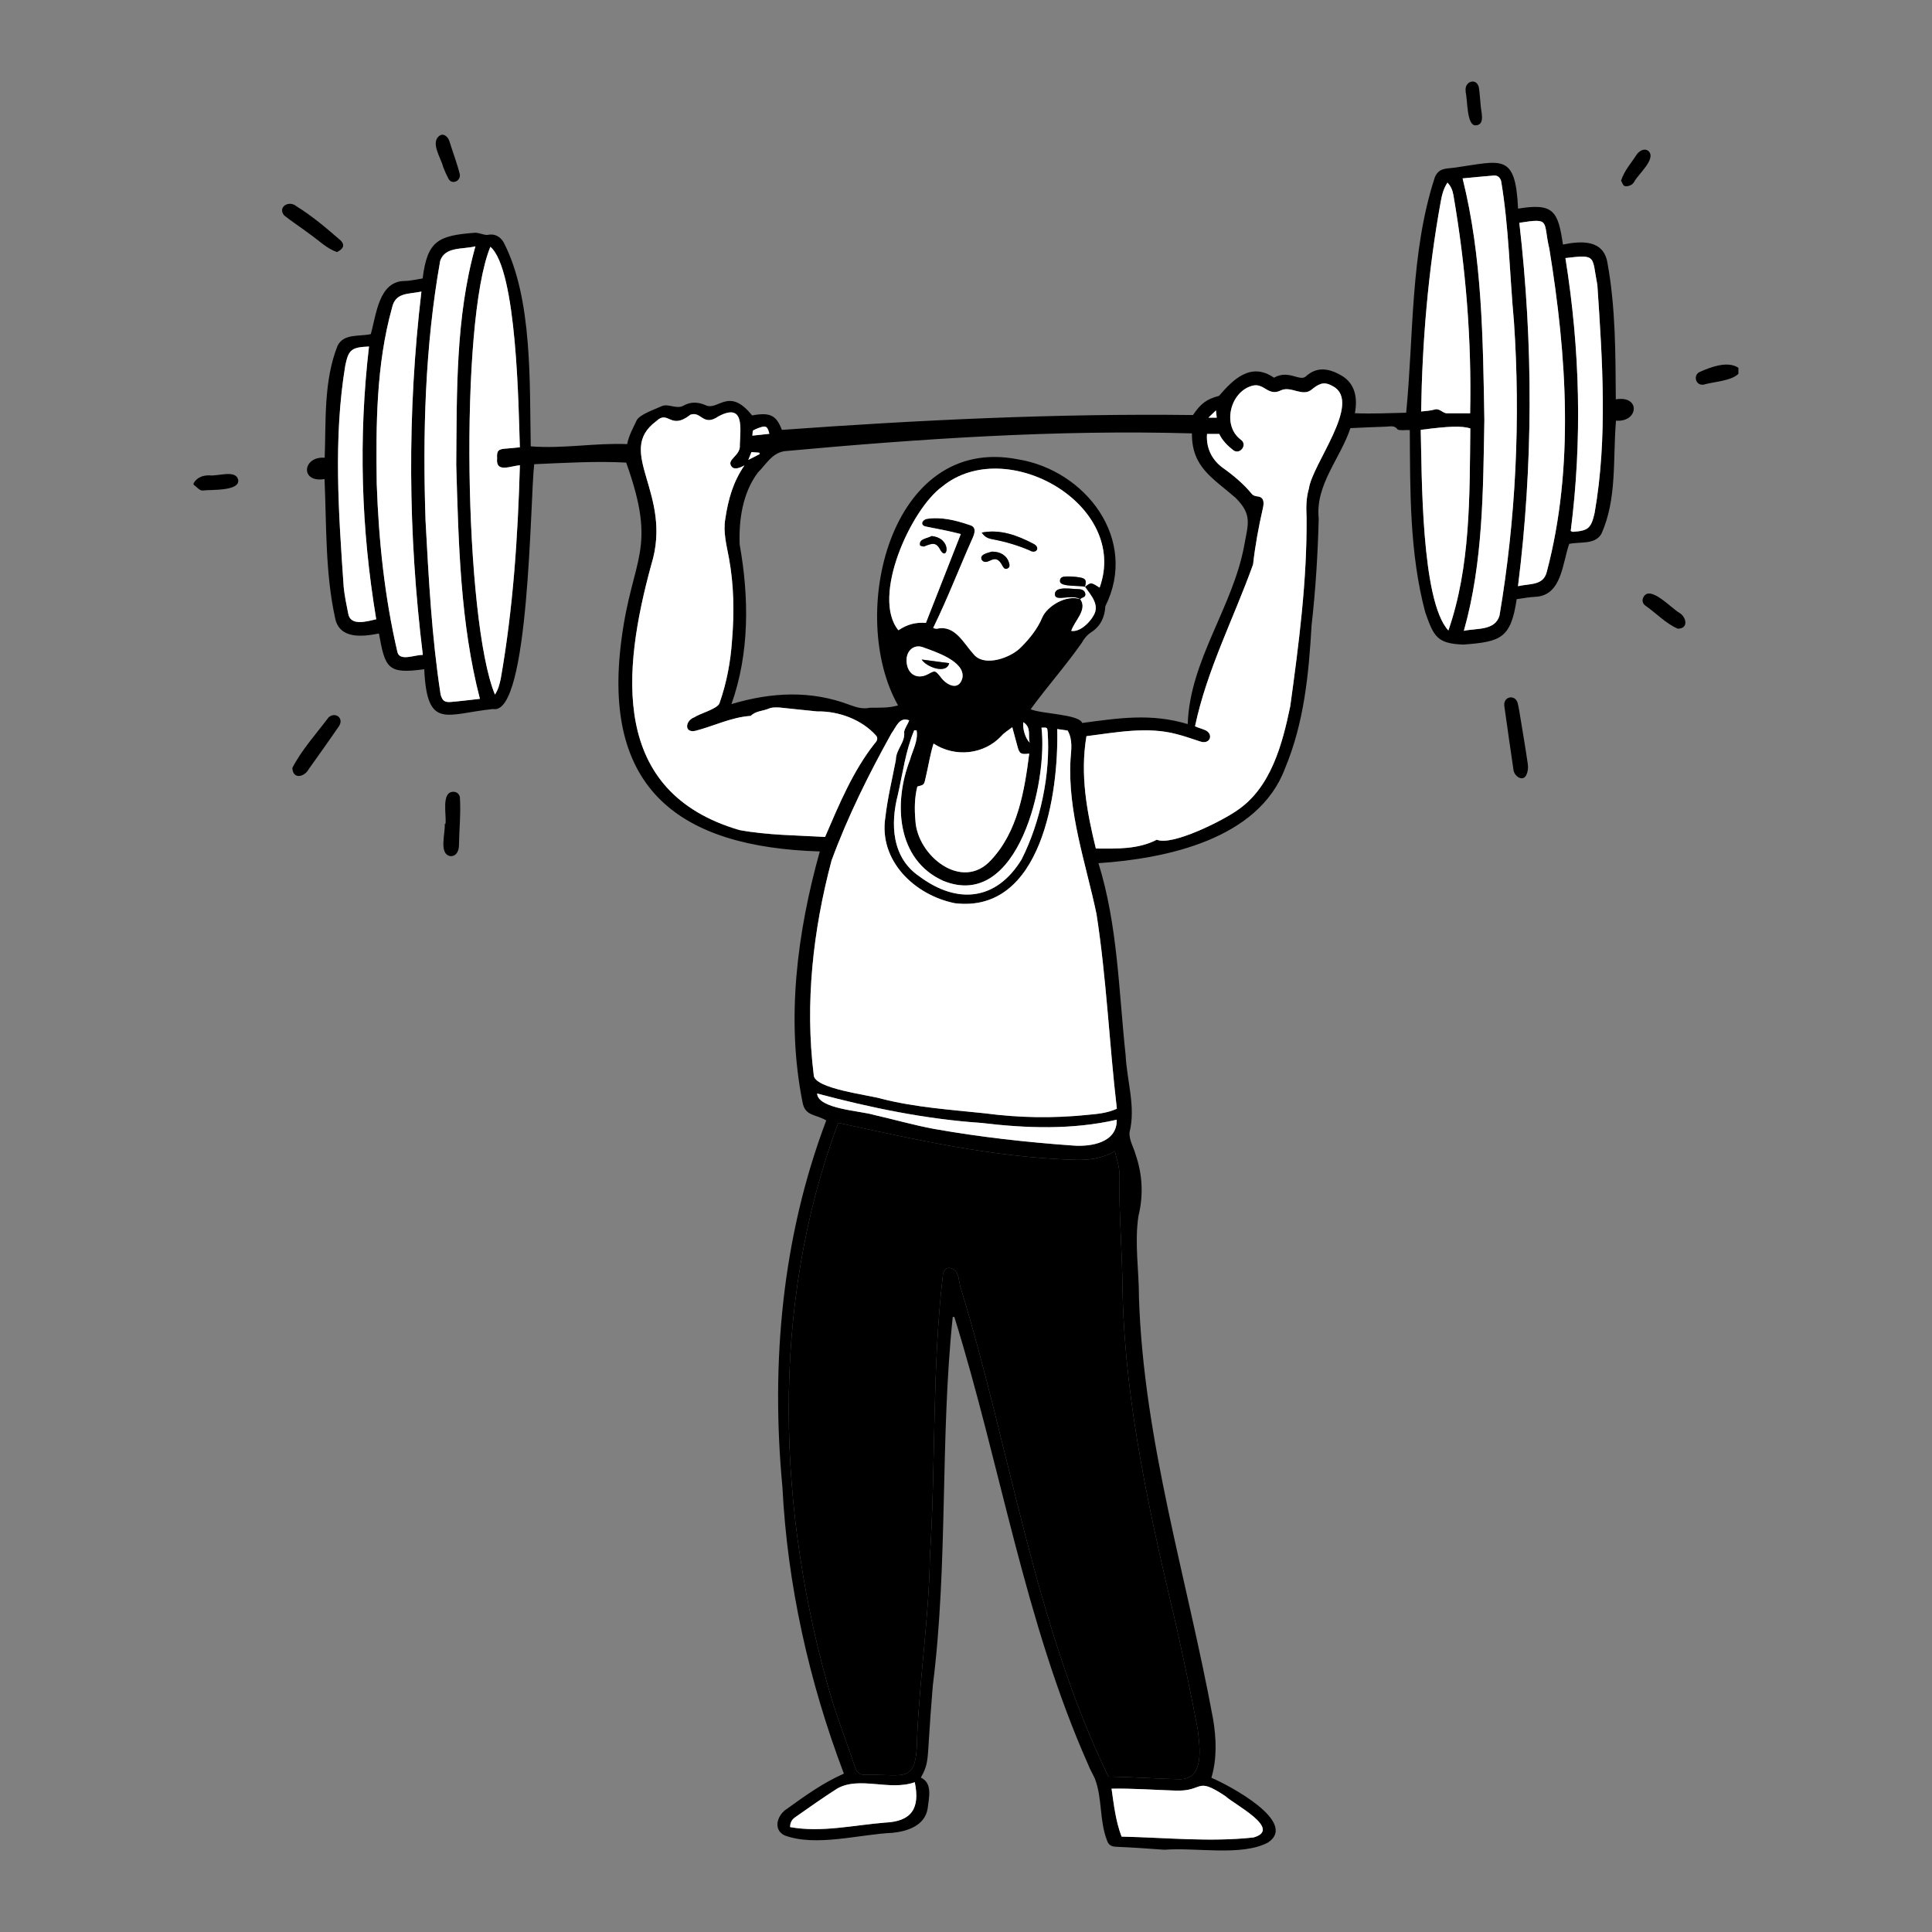
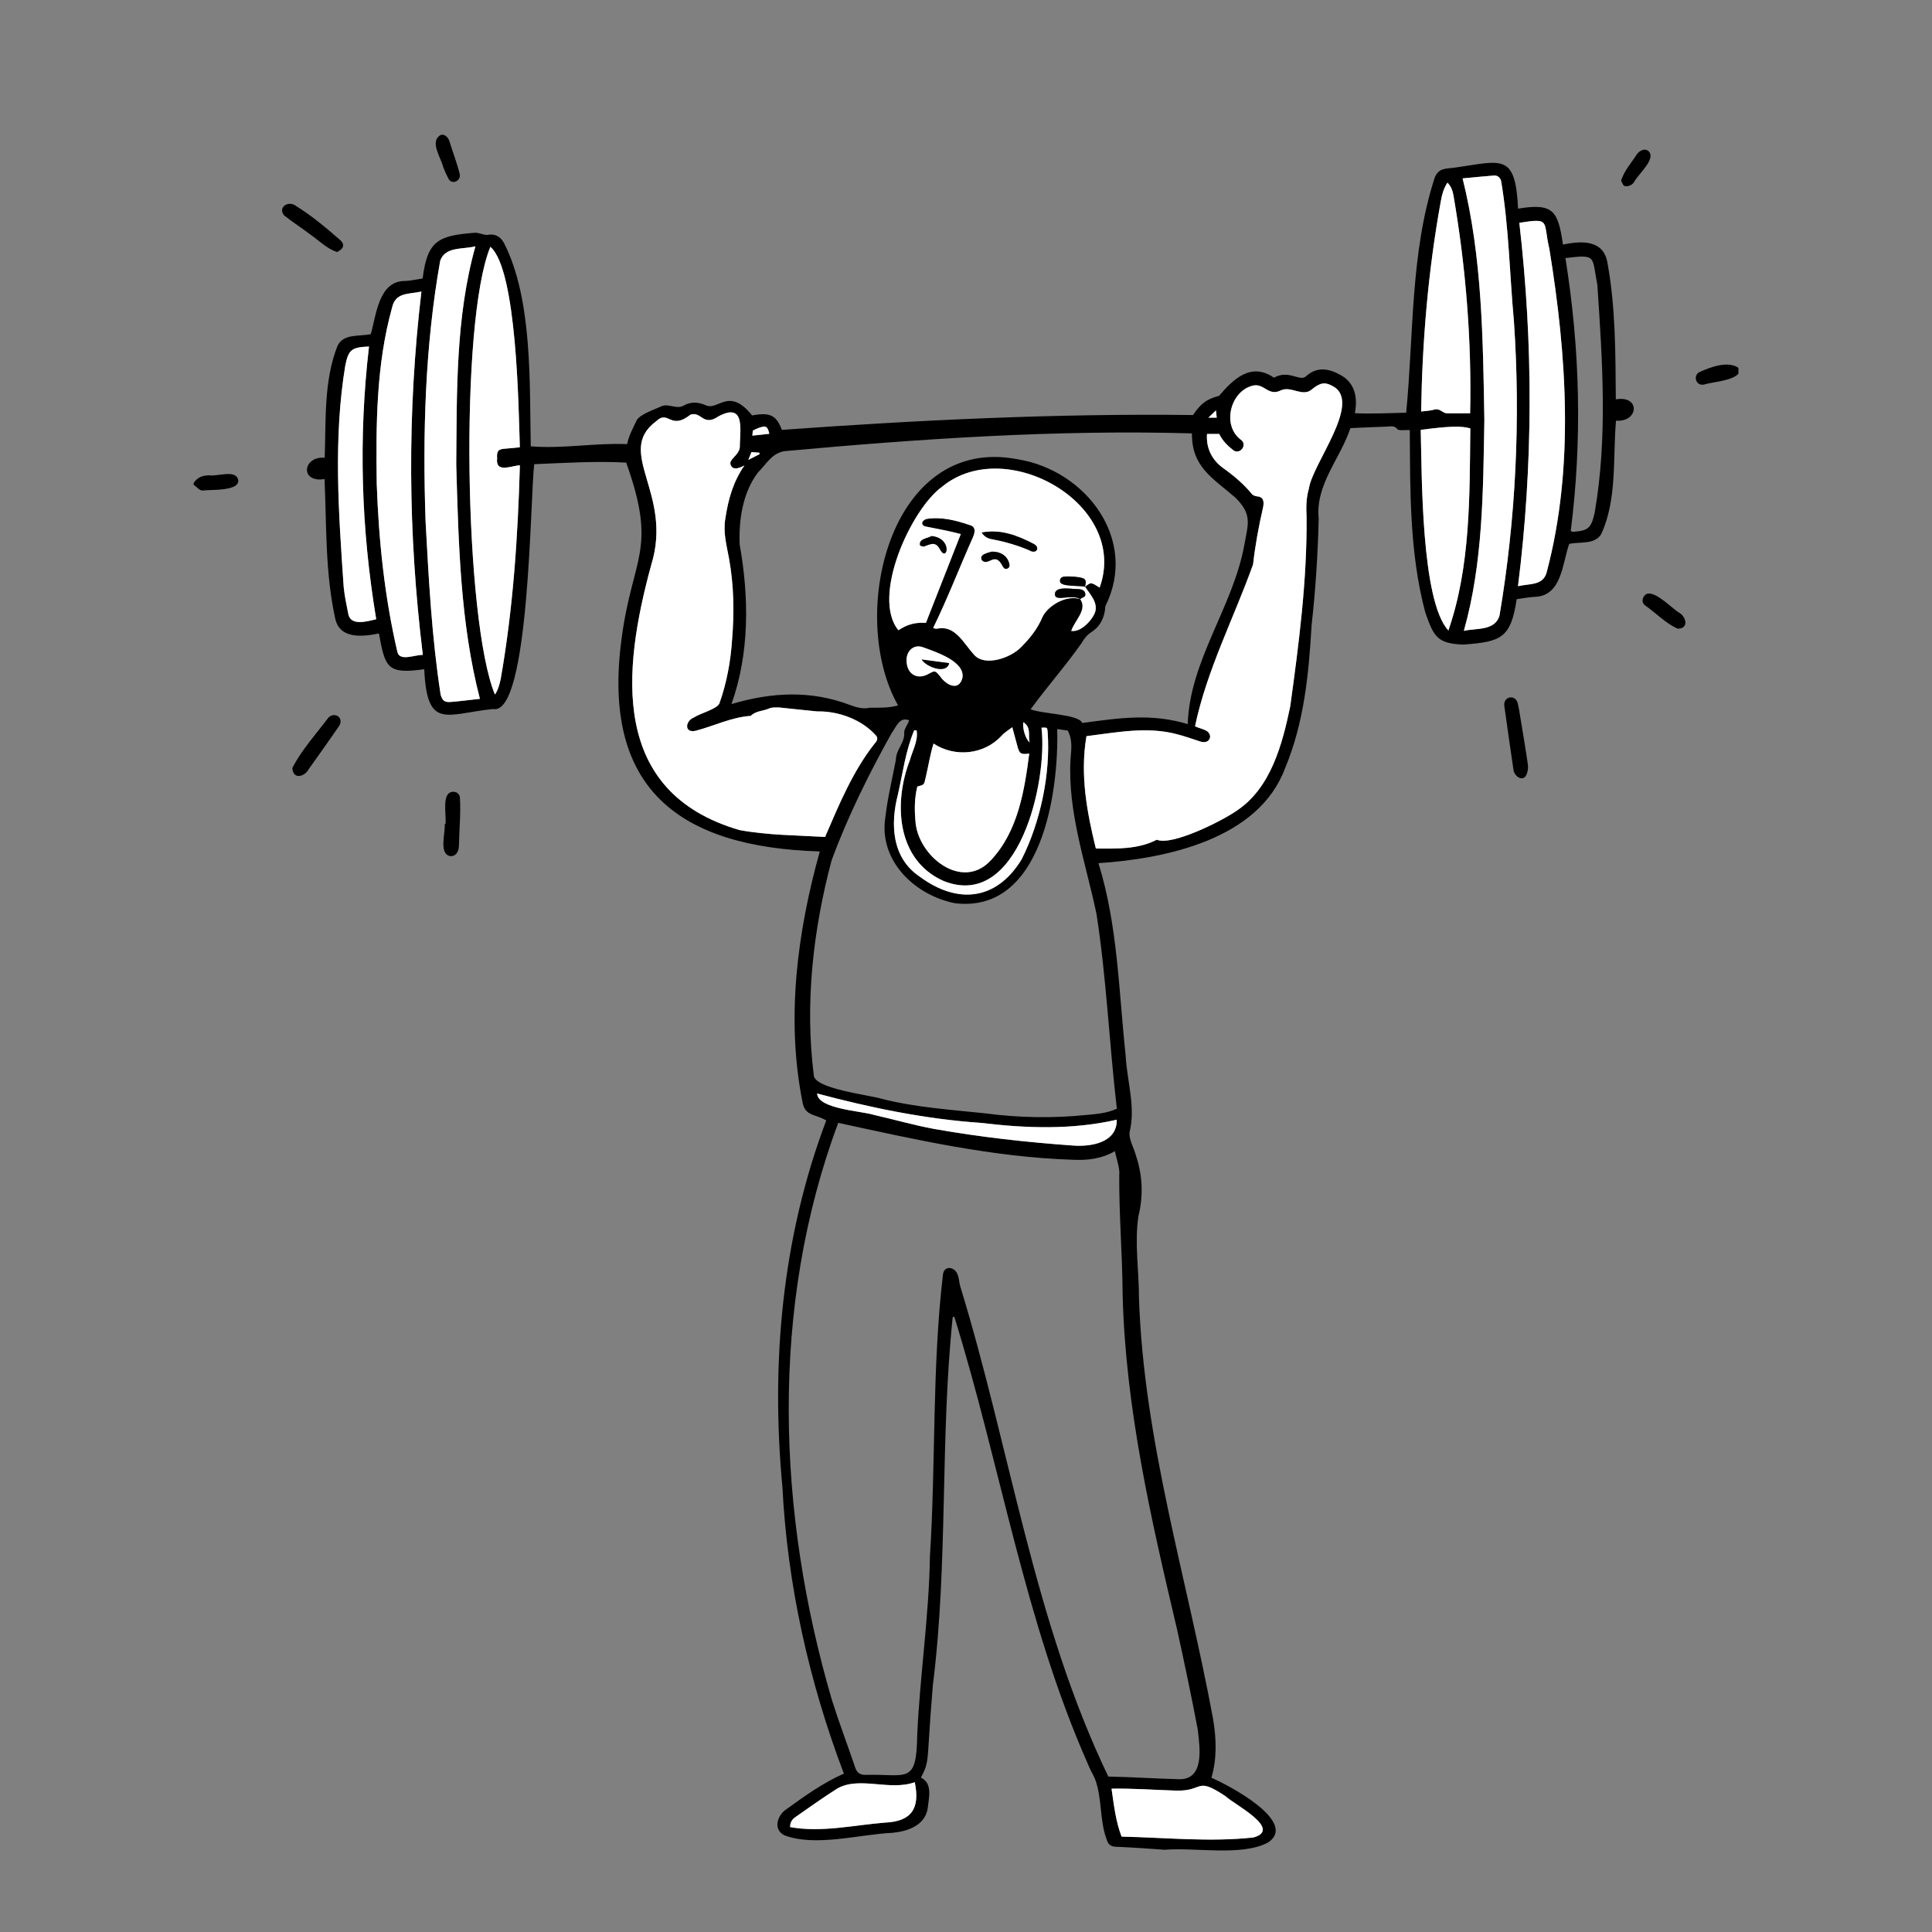
<svg xmlns="http://www.w3.org/2000/svg" width="960" height="960" viewBox="0 0 960 960" fill="none">
  <rect x="0" y="0" width="960" height="960" fill="#808080" stroke="none" />
  <path d="M578.651 919.137C570.63 918.539 562.602 917.986 554.566 917.647C552.197 917.554 550.733 916.73 549.983 914.277C546.227 904.404 547.786 893.544 544.028 883.755C542.947 881.392 541.583 879.146 540.657 876.728C509.075 805.466 497.199 728.257 474.205 654.363C473.939 654.369 473.673 654.374 473.407 654.38C467.062 715.174 471.182 776.772 463.507 837.576C462.687 847.463 461.968 857.361 461.379 867.264C460.866 875.905 460.49 878.014 457.567 883.28C463.557 886.037 461.526 893.349 460.97 898.483C459.691 907.053 451.104 909.945 443.538 910.714C426.948 911.46 405.34 917.812 389.789 911.966C383.798 908.969 386.354 901.65 391.099 898.763C400.182 892.21 408.949 885.894 419.317 881.306C402.025 835.744 391.25 787.583 388.775 738.841C382.975 677.293 388.575 614.833 410.558 556.745C405.246 553.504 400.036 554.784 398.759 547.631C390.508 506.309 396.116 463.296 407.353 423.078C337.201 420.949 298.993 391.757 308.813 317.713C314.183 276.314 326.862 273.835 311.153 229.862C296.1 229.039 280.941 230.005 265.451 230.652C263.426 246.294 263.223 355.941 245 352.305C221.656 354.696 212.238 362.97 210.793 332.531C192.569 335.078 191.391 332.017 188.289 314.771C180.007 316.443 168.615 317.669 166.517 307.107C161.564 284.461 162.276 261.062 161.261 238.042C148.937 240.079 150.306 226.571 161.34 227.442C162.017 208.895 160.795 189.451 167.684 171.902C170.72 165.613 178.311 167.318 184.239 166.029C187.002 156.49 188.13 139.68 201.101 139.617C204.03 139.565 206.945 138.813 210.016 138.354C212.317 119.541 217.863 117.071 235.743 115.674C237.775 115.466 240.044 116.745 242.061 116.758C245.784 115.882 248.56 117.536 250.275 120.461C264.727 148.389 263.083 190.516 263.726 221.784C279.891 223.085 295.621 219.998 311.641 220.678C312.442 216.402 314.596 212.652 316.41 208.755C318.168 205.735 325.748 203.294 329.075 201.709C332.324 200.555 336.327 203.434 339.573 201.591C343.203 199.496 346.936 199.733 350.655 201.36C356.871 204.308 362.09 191.943 373.713 206.418C382.687 204.774 385.718 206.32 388.514 213.601C456.561 208.69 524.93 205.393 592.781 206.229C596.614 200.619 599.357 198.386 605.727 196.698C612.618 188.721 621.431 179.651 633.036 187.682C640.255 183.53 645.9 189.718 648.833 187.061C654.333 182.023 660.189 183.054 666.02 186.289C673.366 190.231 674.692 197.649 673.232 205.323C681.842 205.706 690.193 205.243 698.723 205.083C702.514 166.222 700.742 125.749 712.897 88.269C714.95 83.218 718.505 83.946 723.155 83.258C746.273 79.97 753.041 75.845 754.315 103.67C771.881 100.76 774.203 104.826 776.614 121.511C786.095 119.595 796.906 119.072 798.768 130.806C802.825 153.067 802.707 175.852 802.886 198.426C815.321 196.336 814.229 209.918 802.98 209.023C801.357 227.75 803.616 247.899 795.672 265.357C792.367 270.778 785.292 269.046 779.729 270.258C776.349 279.755 776.097 295.869 763.011 296.549C759.944 296.668 756.898 297.293 753.626 297.721C750.745 317.239 745.721 318.895 727.088 320.288C713.87 319.823 712.373 316.038 708.208 304.293C700.359 274.873 700.709 243.968 700.523 213.709C698.438 213.545 696.143 214.087 694.505 213.436C692.971 211.193 690.752 211.948 688.778 212.002C682.957 212.16 677.14 212.472 671.008 212.737C666.041 227.842 653.492 240.849 655.257 257.726C654.818 275.475 653.705 293.16 651.707 310.805C650.325 334.995 647.997 359.098 638.542 381.741C625.371 417.112 579.316 426.684 545.816 428.909C555.432 459.847 555.864 492.246 559.313 524.255C559.922 537.026 564.452 549.991 561.256 562.674C560.967 566.494 563.418 570.287 564.367 573.965C567.765 583.982 568.175 594.14 565.66 604.397C563.692 617.706 565.965 631.416 565.948 644.848C568.27 716.141 589.911 784.466 602.776 854.171C604.386 863.885 604.771 873.685 601.944 883.369C610.13 886.805 645.5 905.357 630.019 915.564C616.86 922.51 594.137 917.87 578.651 919.137ZM536.911 297.779L536.822 297.773C540.458 302.968 533.969 308.37 532.289 313.479C536.571 314.224 541.5 309.352 543.429 305.768C546.559 300.47 542.032 295.739 539.13 291.563L539.016 291.681C542.06 289.201 542.06 289.201 546.392 291.988C561.286 250.721 499.83 215.813 468.195 241.783C452.731 252.878 432.75 296.492 446.424 313.177C450.833 310.202 454.931 309.153 460.083 309.504C465.759 295.049 471.497 280.436 477.416 265.362C471.535 263.837 466.076 262.807 460.203 261.666C457.321 261.158 457.792 258.678 460.299 257.872C467.612 256.672 474.901 258.523 481.773 260.874C485.372 261.773 484.36 265.046 483.185 267.572C476.601 282.351 470.804 297.492 463.689 312.021C464.595 312.372 464.962 312.479 465.787 312.377C474.564 310.485 478.829 319.655 483.795 325.087C489.113 331.636 502.326 326.875 507.406 321.54C511.736 317.182 515.511 312.49 517.912 306.794C520.174 301.424 529.66 295.236 536.911 297.779ZM416.524 557.93C382.321 649.46 386.151 751.965 413.399 844.806C416.939 856.034 421.161 867.046 424.915 878.21C425.816 880.89 427.321 881.947 430.056 881.921C450.543 881.363 455.445 887.071 455.757 862.236C457.073 832.602 461.618 803.245 462.061 773.55C465.041 726.887 463.082 679.958 468.527 633.477C468.859 630.256 471.441 629.096 474.116 630.927C476.629 632.888 476.379 636.516 477.188 639.335C502.067 720.381 513.669 805.752 550.723 882.767C562.369 882.979 573.565 883.769 585.117 884.055C598.779 884.948 596.182 868.483 595.172 859.485C592.017 842.794 588.515 826.164 584.86 809.574C571.891 754.671 559.178 699.428 557.814 642.766C557.699 623.186 556.031 603.791 556.145 584.219C556.566 580.379 554.824 576.304 554.004 572.003C547.169 575.931 540.143 576.608 533.035 576.276C493.306 574.965 455.258 566.365 416.524 557.93ZM592.262 215.343C524.719 213.434 457.008 218.029 389.782 224.186C383.449 225.209 380.71 230.742 376.551 234.848C369.011 244.942 367.052 258.354 367.535 270.557C372.241 296.863 372.46 324.509 363.462 349.858C383.323 343.921 403.036 342.884 422.55 350.383C425.781 351.557 428.852 352.422 432.301 351.658C437.011 351.637 441.52 351.867 446.244 350.513C420.97 305.913 442.033 215.903 505.633 228.206C539.519 233.606 565.83 268.108 549.246 301.211C548.953 306.624 546.878 311.134 542.297 314.102C540.098 315.526 538.678 317.373 537.445 319.537C529.487 330.88 520.289 341.215 512.115 352.427C517.577 354.779 536.198 354.877 537.739 359.244C556.302 356.764 571.948 354.343 590.17 359.796C591.203 328.051 612.689 301.614 618.292 270.831C620.141 260.379 622.395 255.746 613.895 247.312C602.618 237.49 592.132 232.173 592.262 215.343ZM451.76 357.943C446.894 355.902 445.198 361.463 442.937 364.464C431.627 384.8 421.202 405.778 413.177 427.627C404.001 462.207 399.914 498.44 404.334 534.078C404.267 541.074 432.067 544.048 438.262 546.034C455.037 550.258 472.25 551.39 489.39 553.198C506.264 555.445 523.284 555.726 540.227 553.979C545.13 553.529 550.086 553.145 554.964 550.918C551.182 518.687 549.827 486.173 544.841 454.115C539.526 428.811 530.461 403.55 531.932 377.405C532.269 372.536 533.144 367.721 530.524 363.011C529.001 362.789 527.235 362.533 525.325 362.255C526.126 394.047 517.586 453.941 474.508 448.811C454.441 444.811 436.561 427.64 439.924 406.117C441.025 396.54 443.337 387.1 445.152 377.608C445.179 372.323 449.881 368.972 449.268 363.667C449.603 361.704 450.966 360.156 451.76 357.943ZM369.916 231.248C367.508 232.577 364.627 233.619 363.399 231.654C360.977 228.133 368.14 226.506 367.615 221.049C367.901 212.642 369.95 200.038 357.08 206.836C349.264 212.245 348.564 204.13 343.058 206.072C333.037 214.003 332.18 203.452 326.129 209.25C305.274 224.561 334.614 245.144 323.61 280.646C309.147 333.409 303.113 393.663 367.377 412.43C381.301 415.032 395.939 415.039 409.975 415.868C416.909 399.796 423.77 383.171 434.638 369.398C435.887 368.176 436.405 366.65 435.254 365.451C428.193 357.528 416.639 353.262 406.007 353.495C399.772 352.806 393.443 352.272 387.206 351.545C385.517 351.521 383.64 351.388 382.172 352.04C379.165 353.373 375.538 353.177 373.034 355.724C363.526 356.319 354.794 360.751 345.601 363.131C339.91 364.409 340.395 358.144 344.881 356.469C347.805 354.476 356.673 352.209 357.527 349.355C361.128 339.128 363.071 328.562 363.772 317.759C364.885 304.242 364.669 290.742 362.219 277.354C361.021 270.806 359.212 264.409 360.434 257.557C361.878 248.006 364.311 239.361 369.916 231.248ZM599.758 215.64C599.243 222.586 602.151 228.557 607.811 232.61C613.075 236.365 617.996 240.516 622.129 245.551C622.643 246.178 623.73 246.493 624.603 246.637C628.096 246.879 628.186 249.588 627.547 252.412C625.417 261.69 623.691 271.06 622.645 280.469C612.985 307.414 599.742 332.737 593.804 360.882C595.187 361.581 596.98 362.006 598.44 362.62C603.286 364.429 601.495 370.105 596.478 368.47C592.585 367.237 588.726 365.801 584.766 364.814C570.1 360.872 554.645 363.943 539.85 365.803C536.602 385.154 540.076 403.407 544.521 421.632C555.022 421.723 565.524 422.059 574.809 417.249C582.32 420.532 607.571 407.716 614.514 402.82C631.488 391.567 637.183 369.838 641.114 350.96C645.398 319.85 649.51 288.432 649.227 256.978C648.998 252.113 648.98 247.551 650.396 242.747C652.069 230.472 676.768 200.256 662.553 192.05C658.562 189.752 656.27 189.952 652.143 193.256C647.468 197.661 641.815 191.66 636.631 193.898C629.97 197.344 628.207 189.837 622.008 191.749C611.278 194.821 607.14 211.343 616.51 218.444C620.114 220.88 616.213 226.114 612.895 223.769C610.111 221.608 607.333 218.889 605.849 215.64C603.776 215.64 601.94 215.64 599.758 215.64ZM243.668 122.638C228.241 159.516 230.712 308.595 245.94 345.132C247.582 342.658 248.202 340.059 248.818 337.281C254.977 302.219 257.339 266.703 258.328 231.177C253.68 231.549 246.172 235.154 247.018 227.739C246.75 224.059 247.583 223.147 251.213 222.924C253.516 222.783 255.811 222.495 258.307 222.254C257.669 202.884 256.886 133.994 243.668 122.638ZM726.755 88.638C736.538 127.843 736.863 168.491 737.575 208.682C736.936 243.775 736.978 279.47 727.384 313.449C733.84 312.071 742.899 313.499 745.107 305.817C753.218 257.77 755.589 208.498 752.273 159.841C750.126 136.585 749.784 112.938 745.902 89.933C745.422 88.301 744.214 87.065 742.338 87.213C737.184 87.62 732.04 88.146 726.755 88.638ZM238.463 347.248C228.652 309.393 227.85 269.83 226.701 230.922C227.031 194.632 226.347 157.615 236.238 122.391C229.911 123.994 221.195 122.403 218.727 129.595C211.171 172.061 209.979 215.817 211.46 258.912C213.024 287.695 214.539 316.715 218.952 345.201C219.847 348.234 220.972 349.047 224.108 348.788C228.792 348.401 233.457 347.796 238.463 347.248ZM209.398 144.879C202.784 146.32 196.53 145.106 194.787 152.955C186.909 181.336 186.784 211.183 187.195 240.427C188.175 268.545 191.086 296.633 197.488 324.07C198.753 328.86 206.315 325.203 210.103 325.437C202.696 264.872 202.269 205.358 209.398 144.879ZM754.946 110.707C761.907 171.191 761.823 230.969 754.287 291.274C760.191 289.865 766.883 291.113 768.583 284.151C782.362 232.083 778.448 176.347 769.868 123.661C766.548 109.869 770.884 108.211 754.946 110.707ZM455.816 390.828C454.423 396.356 454.357 401.976 454.861 407.705C455.761 425.238 478.088 443.166 492.447 427.355C505.754 413.148 509.031 393.093 511.426 374.444C507.33 375.009 506.562 374.512 505.637 371.115C504.782 367.972 503.933 364.826 502.986 361.328C500.908 362.963 499.01 364.037 497.675 365.594C488.981 375.011 474.545 376.461 463.879 369.473C462.116 375.048 461.296 380.829 459.928 386.51C459.181 389.975 459.198 389.978 455.816 390.828ZM706.151 204.465C708.455 204.157 710.716 204.14 712.787 203.506C715.416 202.701 716.757 205.34 718.972 205.351C722.788 205.37 726.604 205.356 730.499 205.356C731.3 169.17 728.362 132.68 722.197 96.98C721.808 94.872 721.141 92.705 719.233 90.745C717.168 93.851 716.448 97.104 715.871 100.311C709.625 134.699 706.707 169.52 706.151 204.465ZM705.955 213.594C706.552 235.192 706.028 298.509 719.701 313.28C730.774 281.274 730.214 246.387 730.594 212.865C726.162 211.558 720.126 211.736 705.955 213.594ZM183.352 172.18C174.666 172.551 173.215 173.713 171.583 181.527C165.565 217.827 168.26 255.167 170.781 291.719C171.221 296.143 172.167 300.524 173.029 304.895C174.084 311.344 182.555 308.684 186.937 307.697C179.414 262.451 178.068 217.723 183.352 172.18ZM777.844 128.233C785.156 173.771 786.218 218.816 780.488 263.828C781.059 264.083 781.282 264.277 781.491 264.263C789.236 263.737 790.652 262.445 792.369 254.786C798.87 217.554 796.229 179.195 793.723 141.657C790.919 127.275 793.643 126.316 777.844 128.233ZM557.302 912.604C579.047 913.069 601.221 915.395 622.831 913.031C637.514 908.915 613.138 896.541 608.967 892.542C593.686 882.355 598.627 890.336 583.802 889.723C573.156 889.375 563.076 888.611 552.321 888.78C553.509 897.052 554.371 904.892 557.302 912.604ZM392.595 907.866C408.156 910.683 424.07 906.903 439.669 905.647C453.043 905.1 457.244 898.485 454.54 885.573C441.946 890.076 427.176 882.425 416.005 888.722C408.917 893.258 402.039 898.127 395.146 902.96C393.759 903.934 392.599 905.315 392.595 907.866ZM406.027 543.354C406.366 551.076 428 551.987 434.277 553.99C444.303 556.254 454.209 559.13 464.306 560.982C487.102 565.011 510.176 567.587 533.269 569.219C542.177 569.88 555.152 567.8 554.905 556.381C532.778 561.454 510.004 560.676 487.614 557.966C459.987 556.121 432.536 550.421 406.027 543.354ZM455.464 362.933C455.066 362.906 454.669 362.88 454.271 362.853C449.983 373.036 448.598 384.073 446.17 394.785C442.336 409.545 443.155 426.211 456.839 435.48C475.62 449.445 495.008 447.624 507.593 427.093C516.986 408.552 522.064 384.477 520.57 363.711C520.384 361.432 520.359 361.434 517.509 361.583C520.729 387.987 506.117 452.974 468.667 437.67C445.426 427.201 443.922 398.877 452.128 377.67C453.451 372.809 456.319 368.089 455.464 362.933ZM450.458 327.897C450.384 334.743 455.498 338.071 461.255 334.923C464.68 333.05 464.627 333.095 467.213 336.154C470.015 340.274 476.409 343.774 478.216 336.845C479.699 328.495 464.381 323.734 458.282 321.498C454.024 320.136 450.507 323.377 450.458 327.897ZM373.845 216.467C377.033 216.123 379.628 215.843 382.28 215.556C381.577 212.523 380.815 211.642 379.038 212.032C377.391 212.393 375.782 213.072 374.282 213.853C373.915 214.044 374.036 215.177 373.845 216.467ZM508.467 358.842C508.052 362.222 509.521 366.949 511.68 369.037C510.631 365.78 512.73 361.544 508.467 358.842ZM373.4 224.636C372.879 225.926 372.448 226.991 371.83 228.52C374.05 227.384 375.759 226.509 377.469 225.634C377.412 225.402 377.355 225.169 377.298 224.937C376.158 224.849 375.017 224.761 373.4 224.636ZM600.446 207.54C602.356 207.54 603.351 207.54 604.589 207.54C604.466 206.384 604.373 205.51 604.203 203.916C602.804 205.264 601.924 206.114 600.446 207.54Z" fill="black" />
  <path d="M96.189 240.091C97.995 237.162 100.689 236.201 104.028 236.193C107.986 236.821 116.947 233.241 118.323 238.247C119.561 244.269 104.548 243.173 100.584 243.747C99.133 243.767 97.656 241.86 96.191 240.835C96.189 240.588 96.189 240.34 96.189 240.091Z" fill="black" />
  <path d="M863.809 185.741C860.317 189.324 851.54 189.646 846.514 191.12C842.424 191.735 841.224 186.32 844.569 184.818C849.994 182.418 858.473 179.155 863.809 182.763C863.809 183.755 863.809 184.748 863.809 185.741Z" fill="black" />
  <path d="M747.471 350.69C746.963 345.817 753.245 344.842 754.212 349.742C754.768 352.02 755.105 354.354 755.485 356.673C756.747 364.36 758.062 372.041 759.171 379.75C759.404 381.37 759.208 383.257 758.573 384.75C756.937 388.842 752.412 385.807 752.044 382.572C750.475 372.054 749.009 361.519 747.471 350.69Z" fill="black" />
  <path d="M145.262 381.581C149.856 372.648 157.196 364.559 163.262 356.477C166.531 353.557 170.905 356.664 168.566 360.636C163.605 367.898 158.463 375.06 153.366 382.235C151.381 385.982 145.578 387.599 145.262 381.581Z" fill="black" />
  <path d="M167.402 125.254C162.128 123.333 158.493 119.518 154.015 116.392C149.813 113.185 145.293 110.302 141.165 107.028C137.805 102.783 143.638 99.387 147.239 102.457C154.939 107.214 161.827 113.023 168.636 118.952C171.757 121.453 170.742 123.671 167.402 125.254Z" fill="black" />
  <path d="M221.342 409.415C222.018 405.189 218.932 393.047 225.61 393.439C227.141 393.604 228.072 394.547 228.504 395.942C229.058 404.012 228.168 412.239 228.044 420.349C227.894 423.682 226.13 425.585 223.828 425.415C217.847 424.439 221.394 413.879 220.978 409.415C221.1 409.414 221.221 409.415 221.342 409.415Z" fill="black" />
  <path d="M833.66 312.388C827.73 309.837 822.811 304.534 817.444 300.834C816.081 299.755 815.765 298.118 816.758 296.481C820.169 290.737 830.683 302.483 834.573 304.577C837.936 306.639 839.199 312.409 833.66 312.388Z" fill="black" />
  <path d="M228.51 86.755C228.847 90.17 224.338 91.923 222.807 88.726C221.828 86.876 220.962 84.952 220.213 82.996C219.191 78.484 213.445 70.555 218.688 67.249C220.569 66.177 222.625 68.108 223.217 69.902C224.943 75.504 227.122 81.073 228.51 86.755Z" fill="black" />
  <path d="M805.506 89.737C807.178 84.61 810.529 81.122 813.318 76.7C814.611 74.996 817.061 73.42 819.049 75.022C823.304 78.791 813.944 86.588 812.053 90.291C811.201 91.989 808.782 92.884 807.192 92.419C806.34 92.035 805.981 90.56 805.506 89.737Z" fill="black" />
-   <path d="M728.323 45.502C727.35 40.445 733.865 38.191 734.899 43.716C735.282 46.534 735.439 49.383 735.724 52.216C735.845 55.309 738.093 61.677 733.652 62.254C728.553 63.181 729.349 49.156 728.199 45.521C728.24 45.515 728.281 45.509 728.323 45.502Z" fill="black" />
-   <path d="M416.525 557.934C455.254 566.369 493.313 574.97 533.037 576.28C540.145 576.614 547.17 575.936 554.006 572.008C554.827 576.309 556.568 580.384 556.149 584.224C556.033 603.794 557.701 623.192 557.813 642.771C559.18 699.435 571.894 754.675 584.864 809.579C588.518 826.169 592.019 842.8 595.174 859.49C596.191 868.519 598.776 884.928 585.12 884.059C573.567 883.772 562.373 882.981 550.726 882.771C513.671 805.752 502.071 720.387 477.192 639.338C476.385 636.51 476.632 632.882 474.119 630.93C471.444 629.098 468.862 630.259 468.531 633.48C463.085 679.961 465.044 726.889 462.063 773.553C461.62 803.248 457.075 832.605 455.759 862.239C455.404 886.948 450.766 881.417 430.058 881.924C427.324 881.951 425.819 880.893 424.918 878.213C421.164 867.049 416.943 856.037 413.403 844.809C386.151 751.967 382.322 649.467 416.525 557.934Z" fill="black" />
-   <path d="M451.76 357.946C450.963 360.149 449.597 361.703 449.266 363.671C449.879 368.972 445.177 372.328 445.152 377.612C443.336 387.104 441.024 396.544 439.922 406.121C436.558 427.64 454.44 444.821 474.506 448.815C517.594 453.934 526.113 394.077 525.323 362.259C527.233 362.537 528.999 362.794 530.522 363.015C533.142 367.725 532.268 372.54 531.931 377.409C530.46 403.553 539.524 428.816 544.837 454.119C549.825 486.176 551.18 518.691 554.962 550.922C550.084 553.149 545.128 553.533 540.225 553.983C523.281 555.728 506.263 555.45 489.388 553.201C472.248 551.393 455.035 550.262 438.261 546.036C432.039 544.088 404.249 541.014 404.332 534.082C399.912 498.444 403.999 462.209 413.176 427.63C421.202 405.78 431.626 384.804 442.937 364.467C445.198 361.438 446.895 355.939 451.76 357.946Z" fill="white" />
  <path d="M369.916 231.252C364.312 239.364 361.875 248.004 360.436 257.562C359.213 264.414 361.022 270.81 362.22 277.358C364.67 290.746 364.887 304.246 363.774 317.763C363.073 328.567 361.129 339.132 357.528 349.359C356.614 352.249 347.878 354.443 344.883 356.474C340.458 358.123 339.836 364.394 345.603 363.136C354.795 360.755 363.529 356.323 373.036 355.728C375.54 353.181 379.167 353.378 382.174 352.044C383.642 351.393 385.52 351.525 387.208 351.55C393.445 352.276 399.774 352.811 406.009 353.5C416.664 353.275 428.17 357.52 435.256 365.455C436.406 366.655 435.889 368.181 434.64 369.403C423.77 383.179 416.908 399.795 409.976 415.873C395.94 415.045 381.302 415.036 367.377 412.437C303.081 393.612 309.16 333.463 323.612 280.65C334.622 245.113 305.266 224.623 326.129 209.256C332.13 203.46 333.068 213.999 343.058 206.078C348.513 204.123 349.303 212.249 357.081 206.842C369.918 200.081 367.914 212.542 367.616 221.055C368.154 226.453 360.957 228.215 363.4 231.66C364.632 233.617 367.498 232.594 369.916 231.252Z" fill="white" />
  <path d="M599.758 215.642C601.94 215.642 603.776 215.642 605.848 215.642C607.332 218.891 610.11 221.612 612.894 223.771C616.213 226.119 620.112 220.878 616.509 218.446C607.141 211.357 611.274 194.807 622.007 191.751C628.192 189.837 629.976 197.341 636.63 193.899C641.813 191.666 647.467 197.658 652.142 193.257C656.27 189.953 658.561 189.753 662.552 192.051C676.779 200.15 652.041 230.583 650.396 242.748C648.98 247.551 648.998 252.114 649.226 256.979C649.51 288.433 645.397 319.85 641.113 350.961C637.184 369.852 631.487 391.557 614.514 402.82C607.323 407.9 582.36 420.443 574.809 417.25C565.524 422.06 555.021 421.725 544.521 421.633C540.076 403.408 536.603 385.154 539.85 365.803C554.643 363.943 570.102 360.873 584.766 364.814C588.726 365.802 592.584 367.238 596.478 368.47C601.493 370.105 603.288 364.429 598.44 362.62C596.982 362.006 595.188 361.58 593.804 360.881C599.742 332.736 612.985 307.414 622.644 280.468C623.69 271.059 625.417 261.689 627.547 252.411C628.176 249.602 628.103 246.867 624.602 246.637C623.729 246.493 622.643 246.178 622.128 245.551C617.995 240.516 613.075 236.364 607.81 232.61C602.15 228.555 599.244 222.59 599.758 215.642Z" fill="white" />
  <path d="M539.13 291.563C542.032 295.738 546.56 300.471 543.429 305.768C541.498 309.356 536.577 314.22 532.289 313.48C533.968 308.364 540.473 302.969 536.804 297.767C537.441 296.691 539.612 296.993 539.284 295.054C538.966 293.177 537.37 292.834 535.93 292.713C532.921 292.896 523.74 290.741 524.182 295.634C524.712 299.051 532.597 295.005 536.911 297.78C529.66 295.237 520.174 301.425 517.912 306.794C515.511 312.49 511.736 317.182 507.406 321.539C502.347 326.871 489.098 331.633 483.795 325.088C478.828 319.657 474.564 310.484 465.787 312.377C464.968 312.48 464.599 312.373 463.689 312.021C470.804 297.493 476.6 282.351 483.185 267.572C484.353 265.047 485.377 261.772 481.772 260.874C474.902 258.523 467.609 256.671 460.298 257.872C457.806 258.688 457.303 261.146 460.203 261.667C466.078 262.809 471.532 263.838 477.416 265.363C471.497 280.436 465.759 295.05 460.083 309.505C454.929 309.153 450.834 310.202 446.424 313.178C432.743 296.548 452.734 252.86 468.194 241.784C499.828 215.813 561.29 250.724 546.392 291.989C542.06 289.202 542.06 289.202 539.019 291.679C540.018 288.478 539.75 287.588 536.616 286.936C534.258 286.793 526.244 284.884 526.726 288.938C526.858 291.691 536.627 290.835 539.13 291.563ZM487.813 264.638C489.68 267.446 491.881 267.697 493.816 268.073C499.921 269.259 505.832 271.011 511.548 273.448C514.809 275.516 517.189 272.142 513.611 270.262C505.6 266.062 497.034 262.823 487.813 264.638ZM492.844 274.103C491.513 274.601 486.123 275.382 487.964 278.386C490.976 281.659 494.347 273.712 498.098 281.117C498.736 282.156 499.347 283.13 500.678 282.442C501.934 281.793 501.676 280.605 501.337 279.491C500.342 276.223 497.26 274.041 492.844 274.103ZM462.888 266.363C460.864 267.62 456.513 267.64 457.166 270.893C457.272 271.274 458.347 271.458 459.013 271.581C463.338 269.885 465.18 269.122 467.456 273.596C470.823 278.947 473.215 267.414 462.888 266.363Z" fill="white" />
  <path d="M243.668 122.641C256.883 134.016 257.664 202.742 258.305 222.256C255.809 222.497 253.515 222.785 251.211 222.926C247.581 223.148 246.748 224.061 247.016 227.741C246.172 235.157 253.676 231.551 258.326 231.179C257.337 266.706 254.975 302.221 248.816 337.283C248.199 340.065 247.583 342.647 245.939 345.134C230.766 308.752 228.185 159.869 243.668 122.641Z" fill="white" />
  <path d="M726.756 88.641C732.041 88.149 737.185 87.623 742.339 87.215C744.215 87.067 745.423 88.303 745.902 89.935C749.785 112.94 750.127 136.588 752.275 159.843C755.591 208.5 753.22 257.773 745.109 305.819C742.895 313.514 733.847 312.044 727.385 313.451C736.979 279.473 736.937 243.777 737.575 208.685C736.864 168.491 736.539 127.851 726.756 88.641Z" fill="white" />
  <path d="M238.463 347.251C233.457 347.8 228.791 348.404 224.108 348.792C220.972 349.051 219.847 348.238 218.953 345.205C214.539 316.719 213.024 287.699 211.46 258.916C209.978 215.821 211.171 172.063 218.726 129.599C221.2 122.382 229.904 124.039 236.238 122.395C226.347 157.618 227.031 194.637 226.702 230.926C227.85 269.835 228.652 309.392 238.463 347.251Z" fill="white" />
  <path d="M209.398 144.879C202.269 205.359 202.696 264.871 210.103 325.438C206.339 325.253 198.703 328.788 197.49 324.072C191.087 296.634 188.177 268.546 187.197 240.429C186.785 211.185 186.911 181.337 194.787 152.956C196.487 145.178 202.808 146.274 209.398 144.879Z" fill="white" />
  <path d="M754.946 110.707C770.79 108.212 766.583 109.839 769.867 123.661C778.448 176.342 782.363 232.086 768.586 284.152C766.887 291.087 760.193 289.887 754.287 291.275C761.823 230.968 761.907 171.192 754.946 110.707Z" fill="white" />
  <path d="M455.817 390.831C459.199 389.981 459.182 389.978 459.928 386.514C461.296 380.832 462.115 375.053 463.878 369.477C474.543 376.466 488.982 375.014 497.675 365.598C499.01 364.041 500.908 362.967 502.986 361.332C503.933 364.831 504.781 367.976 505.637 371.119C506.561 374.515 507.33 375.013 511.426 374.448C509.033 393.092 505.753 413.156 492.447 427.359C478.085 443.169 455.765 425.242 454.862 407.708C454.358 401.98 454.424 396.36 455.817 390.831Z" fill="white" />
  <path d="M706.152 204.466C706.709 169.522 709.627 134.699 715.871 100.312C716.449 97.105 717.169 93.852 719.233 90.746C721.142 92.706 721.808 94.873 722.197 96.981C728.362 132.681 731.301 169.171 730.5 205.357C726.606 205.357 722.789 205.371 718.973 205.352C716.758 205.341 715.416 202.702 712.788 203.507C710.716 204.141 708.455 204.158 706.152 204.466Z" fill="white" />
  <path d="M705.955 213.595C720.126 211.737 726.162 211.559 730.593 212.866C730.213 246.386 730.773 281.276 719.7 313.281C706.057 298.611 706.541 235.222 705.955 213.595Z" fill="white" />
  <path d="M183.353 172.184C178.069 217.727 179.415 262.454 186.938 307.701C182.565 308.721 174.078 311.326 173.03 304.899C172.168 300.527 171.223 296.146 170.784 291.722C168.261 255.171 165.567 217.831 171.583 181.53C173.216 173.717 174.667 172.555 183.353 172.184Z" fill="white" />
-   <path d="M777.844 128.237C793.536 126.338 790.945 127.202 793.722 141.661C796.23 179.198 798.87 217.558 792.371 254.79C790.652 262.449 789.236 263.741 781.491 264.267C781.282 264.281 781.059 264.087 780.488 263.832C786.218 218.82 785.155 173.775 777.844 128.237Z" fill="white" />
  <path d="M557.303 912.605C554.372 904.893 553.51 897.054 552.322 888.781C563.072 888.611 573.16 889.376 583.803 889.724C598.622 890.337 593.697 882.36 608.967 892.545C613.166 896.559 637.5 908.91 622.832 913.03C601.221 915.396 579.049 913.069 557.303 912.605Z" fill="white" />
  <path d="M392.596 907.866C392.6 905.315 393.76 903.934 395.148 902.961C402.041 898.128 408.919 893.259 416.007 888.724C427.161 882.428 441.968 890.075 454.541 885.574C457.232 898.51 453.063 905.085 439.67 905.646C424.07 906.903 408.158 910.683 392.596 907.866Z" fill="white" />
  <path d="M406.027 543.355C432.539 550.422 459.985 556.122 487.615 557.965C510.006 560.676 532.777 561.454 554.906 556.381C555.135 567.801 542.188 569.879 533.269 569.219C510.177 567.588 487.103 565.012 464.306 560.983C454.209 559.131 444.303 556.255 434.277 553.991C427.876 551.966 406.394 551.077 406.027 543.355Z" fill="white" />
  <path d="M455.465 362.936C456.317 368.089 453.454 372.815 452.129 377.672C443.926 398.878 445.426 427.206 468.669 437.67C506.13 452.957 520.714 388.039 517.51 361.585C520.361 361.437 520.386 361.435 520.57 363.713C522.07 384.459 516.982 408.567 507.595 427.096C495.009 447.622 475.627 449.452 456.84 435.482C443.162 426.213 442.331 409.547 446.172 394.787C448.599 384.074 449.985 373.038 454.272 362.855C454.67 362.883 455.068 362.909 455.465 362.936Z" fill="white" />
  <path d="M450.458 327.9C450.507 323.38 454.025 320.14 458.282 321.502C464.374 323.734 479.698 328.496 478.217 336.849C476.402 343.776 470.021 340.281 467.213 336.157C464.627 333.099 464.68 333.054 461.255 334.926C455.498 338.074 450.383 334.746 450.458 327.9ZM471.647 329.532C467.156 328.936 462.769 328.354 457.991 327.72C460.137 331.344 470.297 335.257 471.647 329.532Z" fill="white" />
  <path d="M373.846 216.467C374.037 215.176 373.915 214.044 374.283 213.853C375.783 213.073 377.392 212.393 379.039 212.032C380.816 211.642 381.578 212.523 382.281 215.556C379.629 215.843 377.034 216.123 373.846 216.467Z" fill="white" />
  <path d="M508.467 358.844C512.73 361.546 510.63 365.782 511.68 369.039C509.521 366.95 508.052 362.223 508.467 358.844Z" fill="white" />
  <path d="M373.4 224.637C375.017 224.762 376.158 224.85 377.298 224.938C377.355 225.17 377.412 225.403 377.469 225.635C375.76 226.51 374.05 227.385 371.83 228.521C372.448 226.992 372.879 225.927 373.4 224.637Z" fill="white" />
  <path d="M600.447 207.542C601.925 206.116 602.806 205.266 604.204 203.918C604.374 205.513 604.467 206.387 604.59 207.542C603.351 207.542 602.356 207.542 600.447 207.542Z" fill="white" />
  <path d="M487.812 264.637C497.03 262.821 505.603 266.062 513.611 270.26C517.173 272.13 514.829 275.521 511.547 273.446C505.831 271.01 499.92 269.258 493.815 268.071C491.881 267.696 489.679 267.445 487.812 264.637Z" fill="black" />
  <path d="M536.911 297.779C532.581 294.996 524.746 299.06 524.182 295.634C523.738 290.741 532.915 292.895 535.929 292.712C537.37 292.833 538.965 293.177 539.283 295.053C539.611 296.992 537.441 296.69 536.803 297.766C536.822 297.773 536.911 297.779 536.911 297.779Z" fill="black" />
  <path d="M492.843 274.103C497.259 274.041 500.341 276.223 501.336 279.492C501.675 280.607 501.934 281.794 500.677 282.443C499.346 283.131 498.736 282.156 498.098 281.117C494.336 273.708 490.99 281.66 487.963 278.386C486.123 275.382 491.511 274.601 492.843 274.103Z" fill="black" />
  <path d="M462.888 266.363C473.224 267.421 470.815 278.946 467.456 273.596C465.183 269.122 463.335 269.886 459.013 271.582C458.347 271.458 457.271 271.275 457.166 270.894C456.513 267.638 460.865 267.622 462.888 266.363Z" fill="black" />
  <path d="M539.129 291.563C536.605 290.829 526.888 291.7 526.725 288.938C526.466 287.367 527.647 286.554 528.92 286.524C531.486 286.464 534.125 286.416 536.615 286.934C539.995 287.426 539.728 289.057 539.129 291.563Z" fill="black" />
  <path d="M471.648 329.531C470.298 335.25 460.152 331.354 457.992 327.719C462.77 328.353 467.156 328.935 471.648 329.531Z" fill="black" />
</svg>